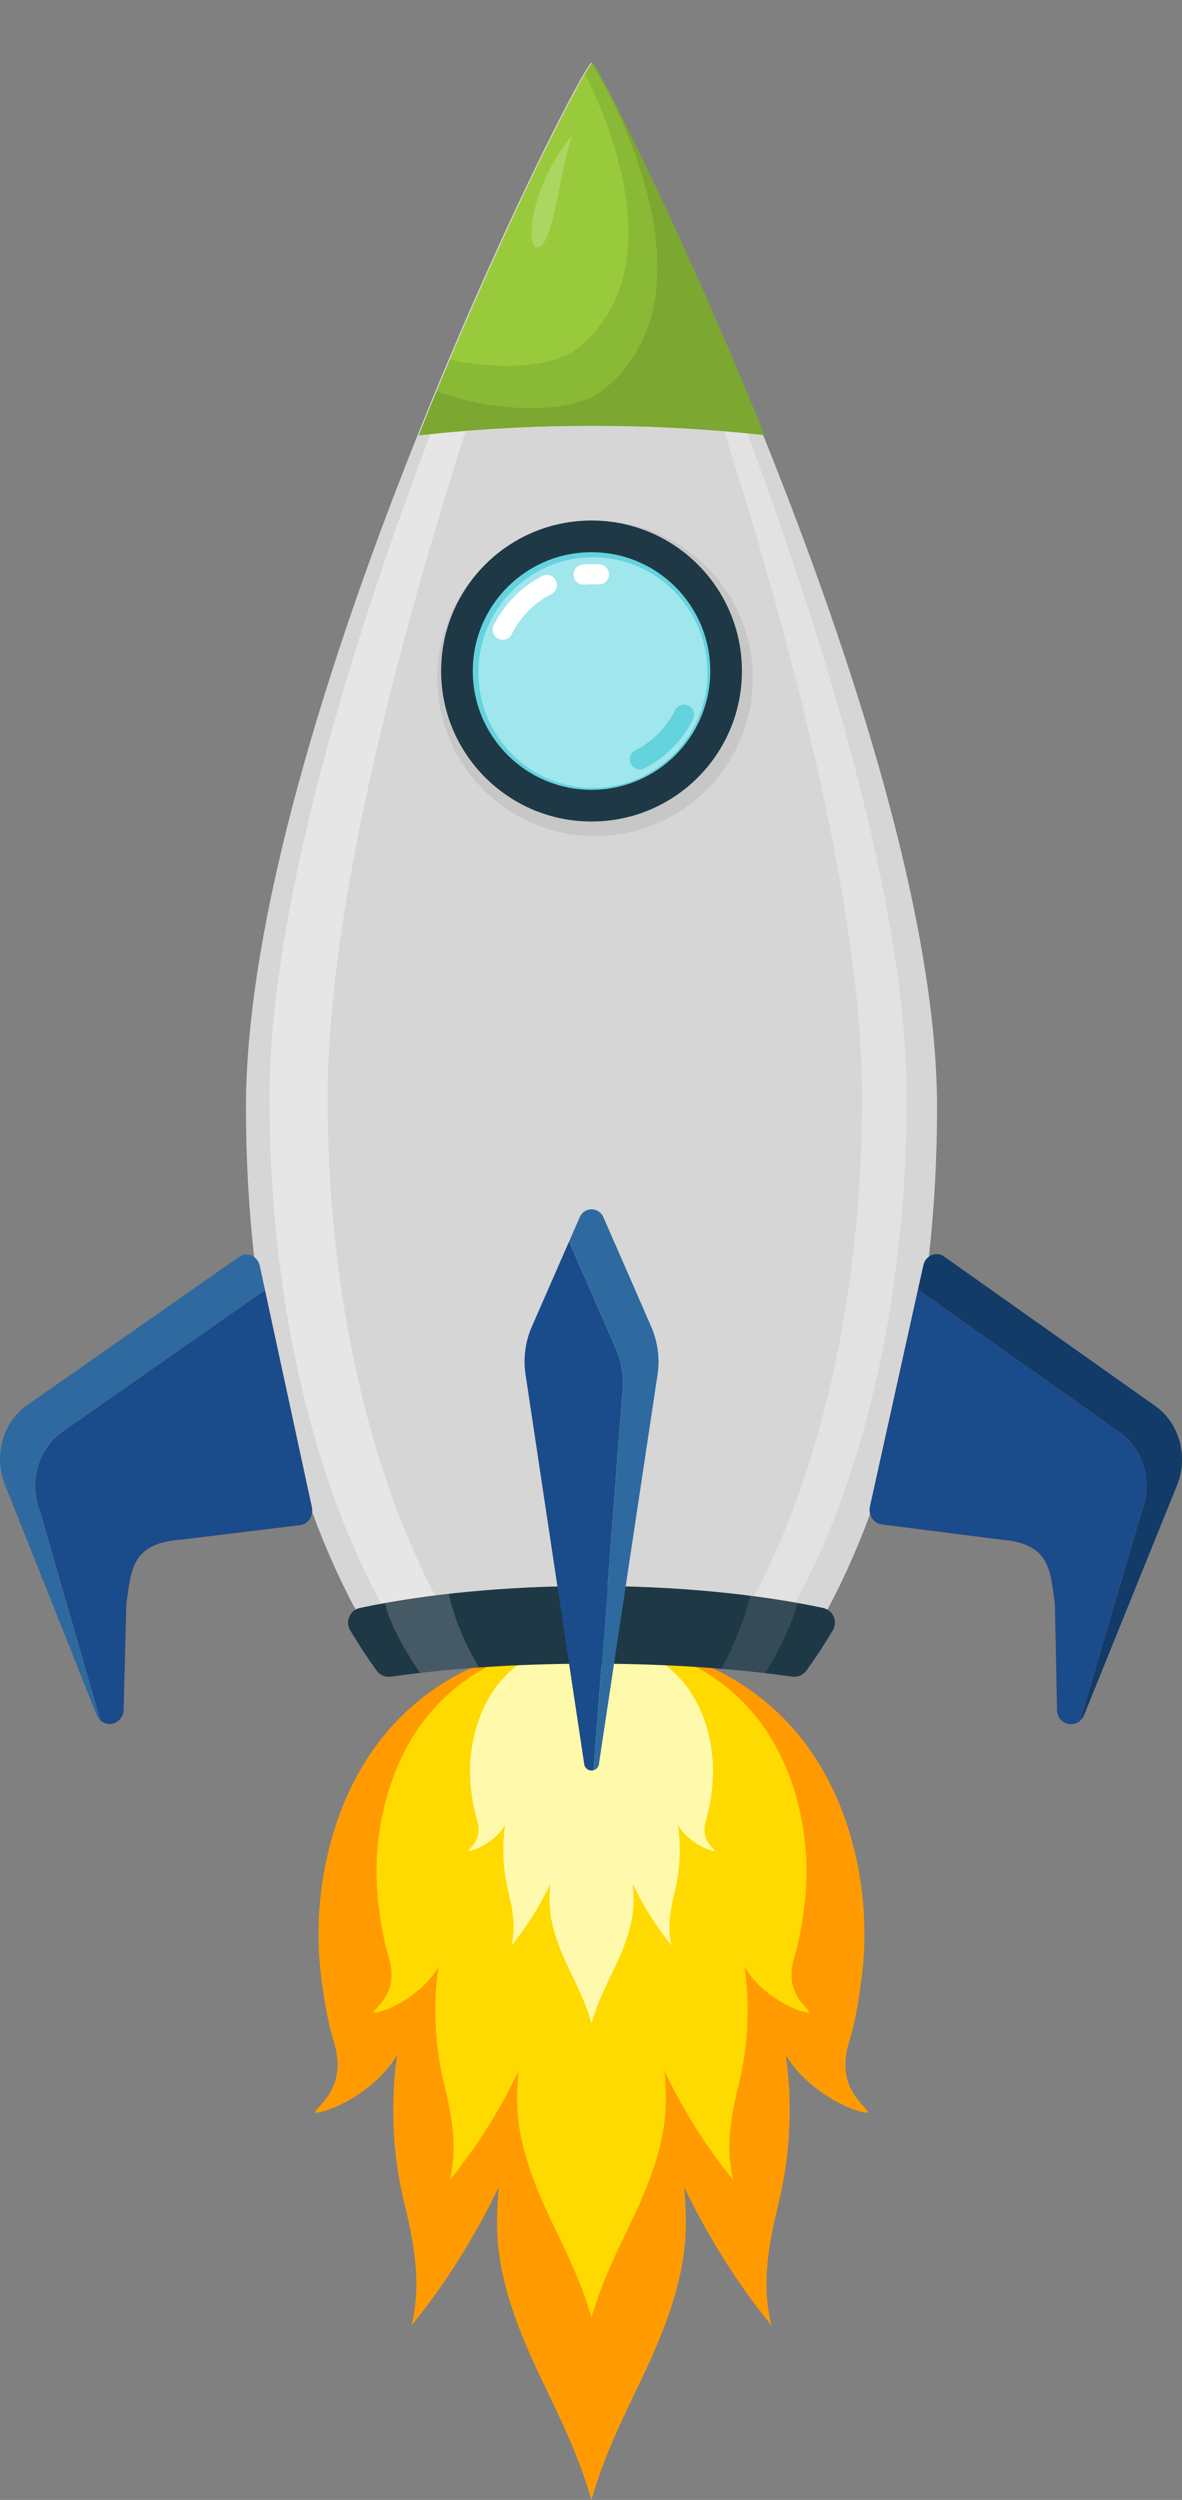
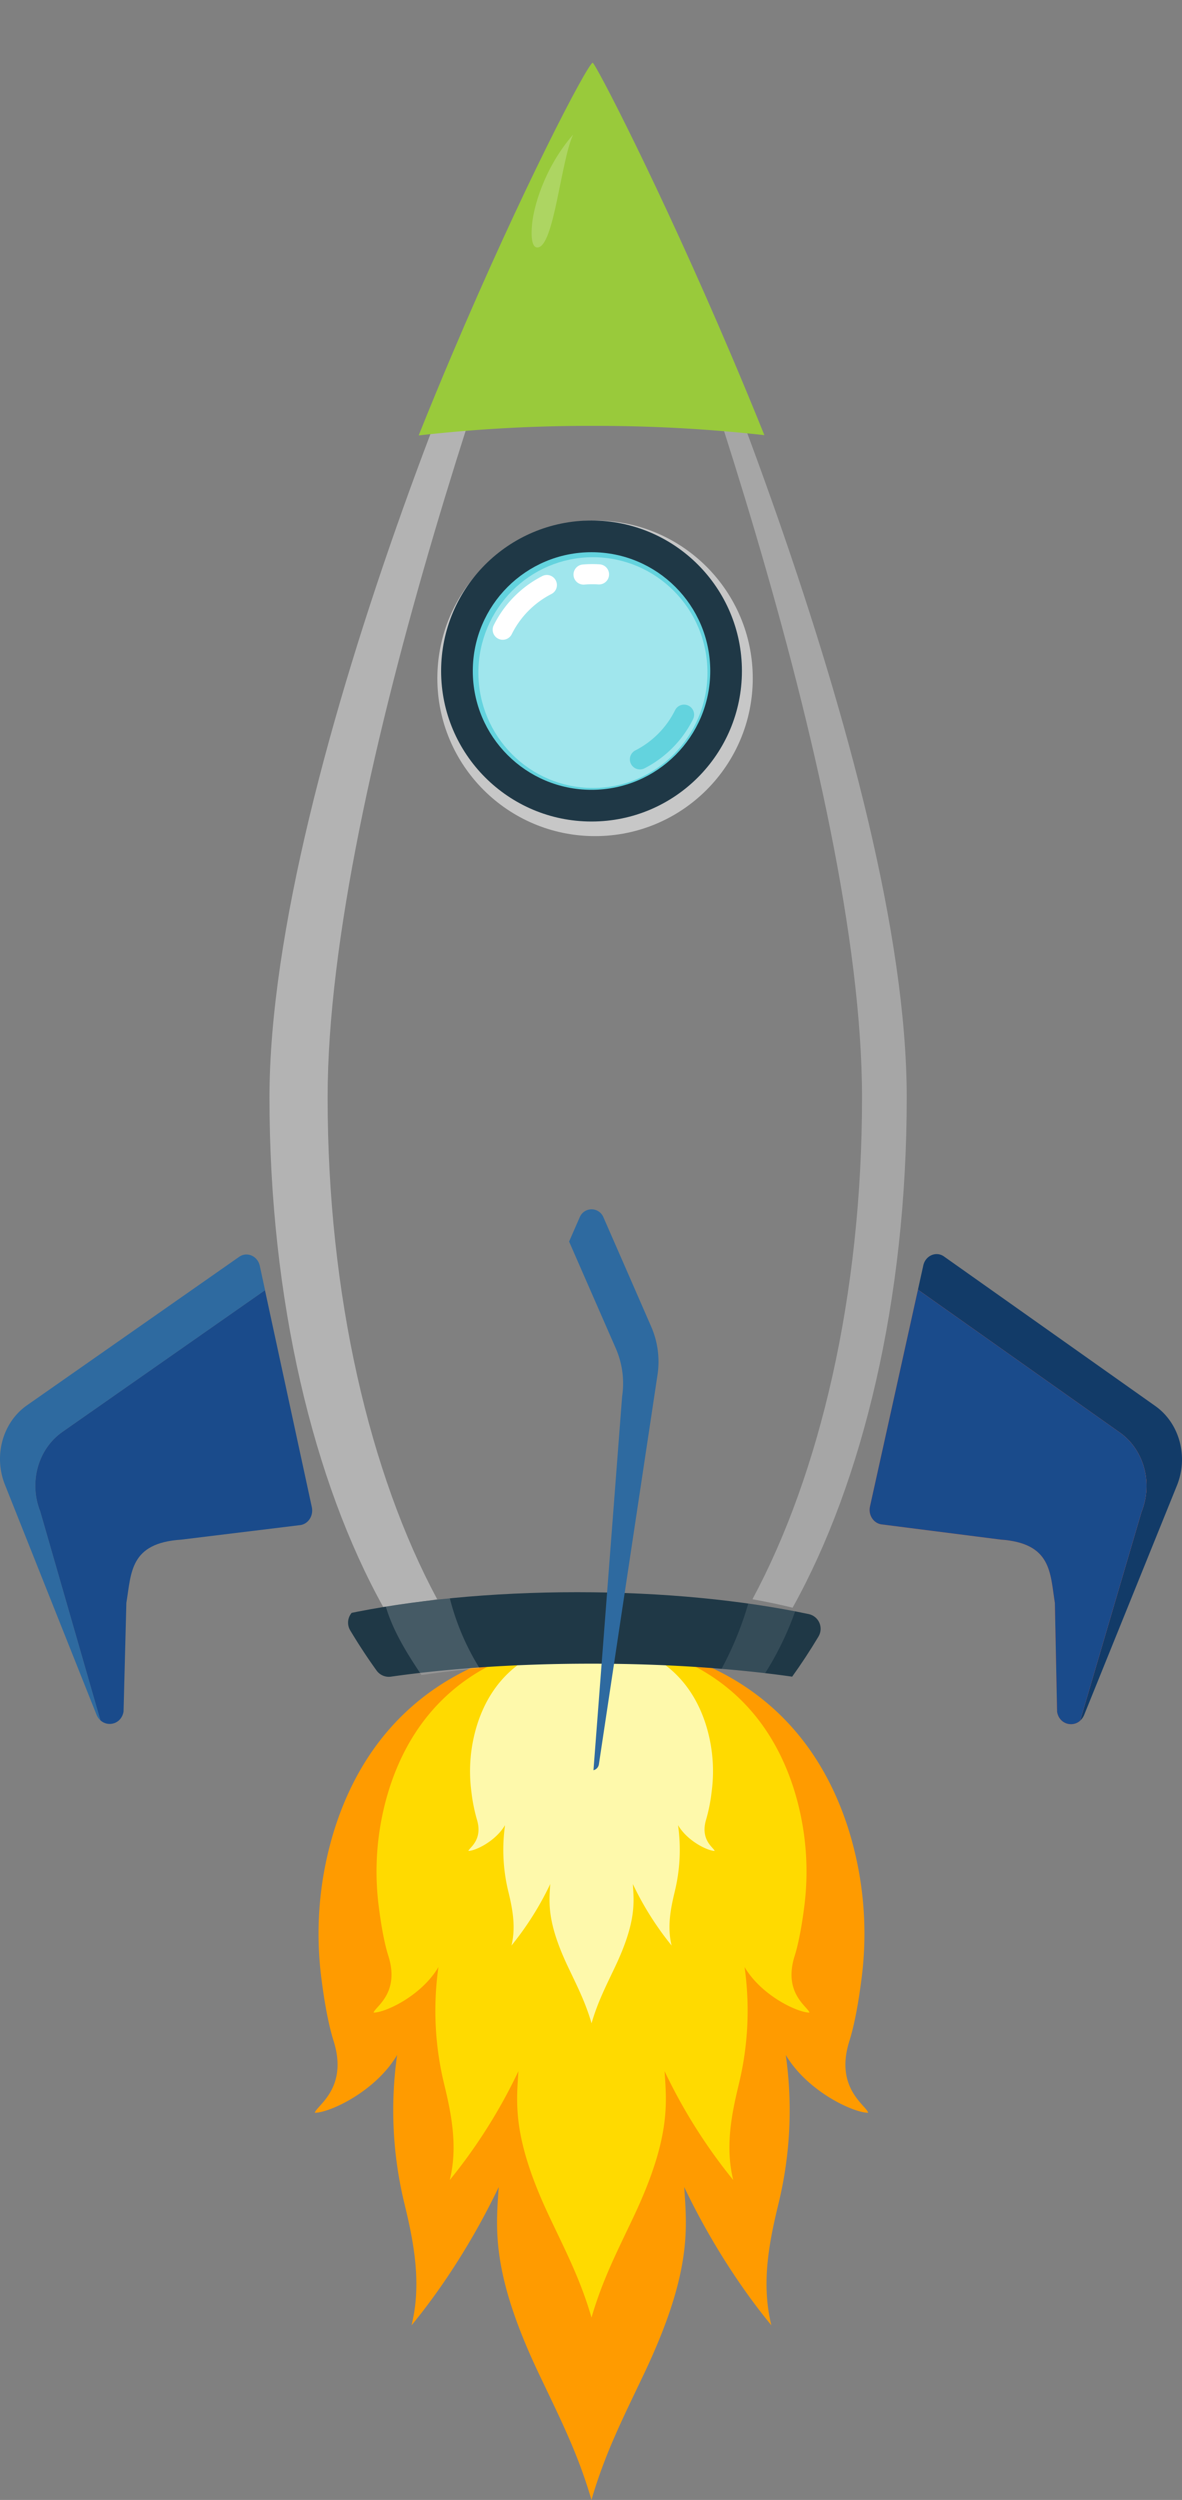
<svg xmlns="http://www.w3.org/2000/svg" viewBox="0 0 839.66 1774.65">
  <rect x="0" y="0" width="839.66" height="1774.65" fill="#808080" stroke="none" />
  <defs>
    <style>.cls-1{fill:none;}.cls-2{fill:#ff9b00;}.cls-3{fill:#ffda00;}.cls-4{fill:#fef9ab;}.cls-5{fill:#d6d6d6;}.cls-10,.cls-11,.cls-16,.cls-24,.cls-6,.cls-7{fill:#fff;}.cls-6{opacity:0.3;}.cls-7{opacity:0.4;}.cls-8{clip-path:url(#clip-path);}.cls-9{fill:#1f3846;}.cls-10{opacity:0.17;}.cls-11{opacity:0.1;}.cls-12{clip-path:url(#clip-path-2);}.cls-13{fill:#99ca3b;}.cls-14{fill:#78a22f;opacity:0.55;}.cls-15{fill:#52761e;}.cls-15,.cls-16{opacity:0.2;}.cls-17{fill:#2e6aa0;}.cls-18{fill:#f34b2c;}.cls-19{fill:#1a4b8b;}.cls-20{fill:#123b68;}.cls-21{fill:#c7c7c7;}.cls-22{fill:#63d3de;}.cls-23{fill:#a0e6ed;}</style>
    <clipPath id="clip-path" transform="translate(0 44.53)">
-       <path class="cls-1" d="M420.2,1136.48c52.71,0,101.73,3.4,142.53,9.23a10.71,10.71,0,0,0,10.18-4.38q9.65-13.41,18.67-28.43a10.68,10.68,0,0,0-6.91-16c-46.28-9.78-103.08-15.54-164.47-15.54s-118.2,5.76-164.48,15.54a10.69,10.69,0,0,0-6.91,16q9,15,18.68,28.43a10.71,10.71,0,0,0,10.18,4.38C318.47,1139.88,367.48,1136.48,420.2,1136.48Z" />
+       <path class="cls-1" d="M420.2,1136.48c52.71,0,101.73,3.4,142.53,9.23q9.65-13.41,18.67-28.43a10.68,10.68,0,0,0-6.91-16c-46.28-9.78-103.08-15.54-164.47-15.54s-118.2,5.76-164.48,15.54a10.69,10.69,0,0,0-6.91,16q9,15,18.68,28.43a10.71,10.71,0,0,0,10.18,4.38C318.47,1139.88,367.48,1136.48,420.2,1136.48Z" />
    </clipPath>
    <clipPath id="clip-path-2" transform="translate(0 44.53)">
      <path class="cls-1" d="M519.59,207.9C468.07,86.78,422.47-.54,421,0,417,1.54,371.44,88.28,320.68,208.12c-7.68,18.12-15.48,37-23.27,56.46A1072.29,1072.29,0,0,1,421,257.8a1078,1078,0,0,1,122,6.58C535.14,244.92,527.3,226,519.59,207.9Z" />
    </clipPath>
  </defs>
  <g id="Layer_2" data-name="Layer 2">
    <g id="ëÎÓÈ_1" data-name="ëÎÓÈ 1">
      <path class="cls-2" d="M616.71,1455.28c-1.11-5.11-24-17.27-13.32-51,3.86-12.21,6.63-28.69,8.53-43.51a248,248,0,0,0-9.74-108.48c-43.89-134.73-174.86-131.83-182-131.94-7.12.11-138.1-2.79-182,131.94a248,248,0,0,0-9.75,108.48c1.9,14.82,4.68,31.3,8.54,43.51,10.67,33.76-12.22,45.92-13.33,51,10.61,0,43.15-15.12,58.47-41,0,.2,0,.4-.08.6a279.78,279.78,0,0,0,5.1,104.21q.57,2.43,1.16,4.86c5.7,24,9.91,48.38,5.93,73-.5,3.1-1.13,6.18-1.88,9.22,11.34-13.7,38-48.15,61.92-98.13-1.89,29.29-5.65,60.31,28.19,131.76,15,31.66,27.91,56.64,37.71,90.32h0c9.8-33.68,22.7-58.66,37.7-90.32,33.84-71.45,30.08-102.47,28.19-131.76,23.93,50,50.58,84.43,61.92,98.13-.75-3-1.38-6.12-1.88-9.22-4-24.66.23-49,5.94-73q.57-2.43,1.16-4.86a280,280,0,0,0,5.09-104.21c0-.2-.05-.4-.08-.6C573.57,1440.16,606.1,1455.24,616.71,1455.28Z" transform="translate(0 44.53)" />
      <path class="cls-3" d="M575,1384.18c-.87-4-18.91-13.6-10.5-40.2,3-9.61,5.23-22.6,6.73-34.27a195.48,195.48,0,0,0-7.68-85.45C529,1118.13,425.8,1120.41,420.2,1120.32c-5.61.09-108.79-2.19-143.36,103.94a195.47,195.47,0,0,0-7.67,85.45c1.5,11.67,3.68,24.66,6.72,34.27,8.41,26.6-9.62,36.17-10.49,40.2,8.35,0,34-11.91,46.06-32.33,0,.16,0,.32-.07.47a220.71,220.71,0,0,0,4,82.09c.31,1.28.61,2.56.92,3.83,4.49,18.93,7.81,38.12,4.67,57.54-.39,2.44-.89,4.86-1.48,7.26a383.05,383.05,0,0,0,48.78-77.3c-1.49,23.07-4.45,47.51,22.21,103.79,11.81,24.94,22,44.62,29.7,71.15h0c7.72-26.53,17.88-46.21,29.7-71.15,26.66-56.28,23.69-80.72,22.2-103.79a383.51,383.51,0,0,0,48.78,77.3c-.59-2.4-1.09-4.82-1.48-7.26-3.13-19.42.18-38.61,4.68-57.54.3-1.27.6-2.55.91-3.83a220.5,220.5,0,0,0,4-82.09l-.06-.47C541,1372.27,566.64,1384.15,575,1384.18Z" transform="translate(0 44.53)" />
      <path class="cls-4" d="M507.67,1269.42c-.49-2.27-10.68-7.68-5.93-22.71a120.41,120.41,0,0,0,3.8-19.37,110.31,110.31,0,0,0-4.34-48.29c-19.53-60-77.83-58.68-81-58.73s-61.47-1.24-81,58.73a110.61,110.61,0,0,0-4.34,48.29,120.41,120.41,0,0,0,3.8,19.37c4.76,15-5.44,20.44-5.93,22.71,4.73,0,19.21-6.73,26-18.26l0,.26a124.72,124.72,0,0,0,2.27,46.39c.17.72.35,1.44.52,2.16,2.54,10.7,4.41,21.54,2.64,32.51-.22,1.39-.5,2.75-.84,4.11a216.8,216.8,0,0,0,27.56-43.68c-.84,13-2.51,26.85,12.55,58.65,6.68,14.09,12.42,25.21,16.79,40.2h0c4.36-15,10.1-26.11,16.78-40.2,15.06-31.8,13.39-45.61,12.55-58.65a216.8,216.8,0,0,0,27.56,43.68c-.33-1.36-.61-2.72-.84-4.11-1.77-11,.11-21.81,2.65-32.51l.51-2.16a124.51,124.51,0,0,0,2.27-46.39l0-.26C488.47,1262.69,503,1269.4,507.67,1269.42Z" transform="translate(0 44.53)" />
-       <path class="cls-5" d="M584.58,1103.89c49.79-89.24,81.08-218.41,81.08-362.11,0-269.3-242.15-743-245.46-741.78-9.51,3.6-245.47,472.48-245.47,741.78,0,143.7,31.3,272.87,81.08,362.11,44.73-10.78,102-17.26,164.39-17.26S539.85,1093.11,584.58,1103.89Z" transform="translate(0 44.53)" />
      <path class="cls-6" d="M644.12,734.6c0-231.37-170.6-623.21-220.76-728.22,50.41,125.75,189,506.1,189,728.22,0,140.54-30,267.16-77.84,356.14,10,1.81,19.52,3.8,28.53,6C612.83,1007.47,644.12,878.3,644.12,734.6Z" transform="translate(0 44.53)" />
      <path class="cls-7" d="M191.43,734.6c0-231.37,175.72-639.74,230.3-728.22-50.42,125.75-189,506.1-189,728.22,0,140.54,30,267.16,77.84,356.14-10,1.81-29,3.8-38.06,6C222.73,1007.47,191.43,878.3,191.43,734.6Z" transform="translate(0 44.53)" />
      <g class="cls-8">
        <path class="cls-9" d="M420.2,1136.48c52.71,0,101.73,3.4,142.53,9.23a10.71,10.71,0,0,0,10.18-4.38q9.65-13.41,18.67-28.43a10.68,10.68,0,0,0-6.91-16c-46.28-9.78-103.08-15.54-164.47-15.54s-118.2,5.76-164.48,15.54a10.69,10.69,0,0,0-6.91,16q9,15,18.68,28.43a10.71,10.71,0,0,0,10.18,4.38C318.47,1139.88,367.48,1136.48,420.2,1136.48Z" transform="translate(0 44.53)" />
        <path class="cls-10" d="M347,1149.29,303,1165.6h0c-1.07-1.49,6.52-6.12,5.49-7.64-16.51-24.46-35.21-49.76-37.73-79.2l0-.3,44.05-16.31.19,1.94a175.68,175.68,0,0,0,30.42,82.82Z" transform="translate(0 44.53)" />
        <path class="cls-11" d="M505.73,1151.92,538.41,1164h0c1.31-2.11-6.54-5.44-4.89-7.28,13.54-15.15,32.81-51.82,37.07-79.59l0-.27L538,1064.77l-.3,1.9a235.26,235.26,0,0,1-30.45,82.81Z" transform="translate(0 44.53)" />
      </g>
      <g class="cls-12">
        <path class="cls-13" d="M519.59,207.9C468.07,86.78,422.47-.54,421,0,417,1.54,371.44,88.28,320.68,208.12c-7.68,18.12-15.48,37-23.27,56.46A1072.29,1072.29,0,0,1,421,257.8a1078,1078,0,0,1,122,6.58C535.14,244.92,527.3,226,519.59,207.9Z" transform="translate(0 44.53)" />
-         <path class="cls-14" d="M395.78-30.29c11.44-1.65,130.31,183,33.46,262-34.95,28.54-139,7.52-152-22.32-11.6-26.53-21,35.9-16.21,56.38,4.75,20.28,34.55,27.6,88.16,40.08,79.22,18.43,132.56,30.83,176.33,0a110.84,110.84,0,0,0,36.87-44.09c39.79-87.17-53.56-200.42-106.6-248.46C426.5-13.16,387.89-29.15,395.78-30.29Z" transform="translate(0 44.53)" />
-         <path class="cls-15" d="M379.35-44.52c10.77-1.55,122.75,172.35,31.52,246.83C378,229.19,275.26,209.78,263,181.67c-10.93-25-15.12,33.43-10.59,52.73,4.47,19.1,32.54,26,83.05,37.75,74.62,17.36,124.86,29.05,166.1,0,5.13-3.62,45.47,10.29,56.71-14.35,37.48-82.12-72.44-216-122.4-261.23C408.29-28.38,371.92-43.45,379.35-44.52Z" transform="translate(0 44.53)" />
        <path class="cls-16" d="M407.13,51c-21.56,24.89-28,53-29,62.21-.21,1.81-2.16,17.83,3.54,17.94C393.55,131.35,398.3,70.07,407.13,51Z" transform="translate(0 44.53)" />
      </g>
      <path class="cls-17" d="M44.28,972l144-100.65-3.72-17.25c-1.51-7-9.08-10.33-14.65-6.44L19.19,953.05C1.9,965.13-4.7,988.84,3.5,1009.41l65,163.16a11.2,11.2,0,0,0,2.86,4.17L28.59,1028.4C20.39,1007.83,27,984.13,44.28,972Z" transform="translate(0 44.53)" />
-       <path class="cls-18" d="M87.77,1170.48l2-77.2c3.56-21.44,2.41-42.42,38.89-44.84l84.87-10.36c5.59-.92,9.23-6.71,8-12.64L188.23,871.39,44.28,972C27,984.13,20.39,1007.83,28.59,1028.4l42.77,148.34C76.86,1181.71,86.32,1179.2,87.77,1170.48Z" transform="translate(0 44.53)" />
      <path class="cls-19" d="M87.77,1170.48l2-77.2c3.56-21.44,2.41-42.42,38.89-44.84l84.87-10.36c5.59-.92,9.23-6.71,8-12.64L188.23,871.39,44.28,972C27,984.13,20.39,1007.83,28.59,1028.4l42.77,148.34C76.86,1181.71,86.32,1179.2,87.77,1170.48Z" transform="translate(0 44.53)" />
      <path class="cls-20" d="M795.48,972.4,652.08,871l3.81-17.23c1.55-7,9.13-10.28,14.68-6.36l150.1,106.15c17.23,12.18,23.7,35.92,15.39,56.45L770.18,1172.8a11.05,11.05,0,0,1-2.89,4.15l43.57-148.1C819.17,1008.32,812.71,984.58,795.48,972.4Z" transform="translate(0 44.53)" />
      <path class="cls-18" d="M750.92,1170.61l-1.57-77.22c-3.44-21.45-2.18-42.43-38.64-45l-84.82-10.82c-5.58-1-9.19-6.76-7.88-12.68L652.08,871,795.48,972.4c17.23,12.18,23.69,35.92,15.38,56.45L767.29,1177C761.77,1181.89,752.32,1179.34,750.92,1170.61Z" transform="translate(0 44.53)" />
      <path class="cls-19" d="M750.92,1170.61l-1.57-77.22c-3.44-21.45-2.18-42.43-38.64-45l-84.82-10.82c-5.58-1-9.19-6.76-7.88-12.68L652.08,871,795.48,972.4c17.23,12.18,23.69,35.92,15.38,56.45L767.29,1177C761.77,1181.89,752.32,1179.34,750.92,1170.61Z" transform="translate(0 44.53)" />
      <path class="cls-17" d="M462.57,897.19,445,856.94l-16.37-37.41a9.1,9.1,0,0,0-16.79,0l-7.57,17.3,15.57,35.6,17.61,40.24a62.1,62.1,0,0,1,4.49,34.09l-20.36,265.37a5.14,5.14,0,0,0,3.89-4.44L445,1078l22.1-146.73A62.1,62.1,0,0,0,462.57,897.19Z" transform="translate(0 44.53)" />
-       <path class="cls-19" d="M437.41,912.67,419.8,872.43l-15.57-35.6-8.8,20.11-17.61,40.25a62,62,0,0,0-4.48,34.09L395.43,1078,415,1207.69a5.22,5.22,0,0,0,6.58,4.44L441.9,946.76A62.1,62.1,0,0,0,437.41,912.67Z" transform="translate(0 44.53)" />
      <circle class="cls-21" cx="422.71" cy="481.52" r="112.03" />
      <circle class="cls-9" cx="420.2" cy="476.34" r="106.84" />
      <circle class="cls-22" cx="420.2" cy="476.34" r="84.34" />
      <ellipse class="cls-23" cx="421.2" cy="477.46" rx="81.36" ry="81.9" />
      <path class="cls-24" d="M407.53,364.68h0a7.16,7.16,0,0,1,6.39-8.47,79.85,79.85,0,0,1,12.08-.12,7.15,7.15,0,0,1,6.56,8.33h0a7.14,7.14,0,0,1-7.53,5.93,66.1,66.1,0,0,0-9.85.1A7.13,7.13,0,0,1,407.53,364.68Z" transform="translate(0 44.53)" />
      <path class="cls-24" d="M354.62,409.18h0a7.12,7.12,0,0,1-3.92-9.79,78.42,78.42,0,0,1,34.58-35,7.13,7.13,0,0,1,9.84,3.81h0a7.11,7.11,0,0,1-3.38,8.93,64.07,64.07,0,0,0-28.21,28.53A7.13,7.13,0,0,1,354.62,409.18Z" transform="translate(0 44.53)" />
      <path class="cls-22" d="M488.44,456.13h0a7.12,7.12,0,0,1,3.92,9.79,78.37,78.37,0,0,1-34.58,35,7.13,7.13,0,0,1-9.84-3.81h0a7.12,7.12,0,0,1,3.38-8.93,64,64,0,0,0,28.22-28.53A7.12,7.12,0,0,1,488.44,456.13Z" transform="translate(0 44.53)" />
    </g>
  </g>
</svg>